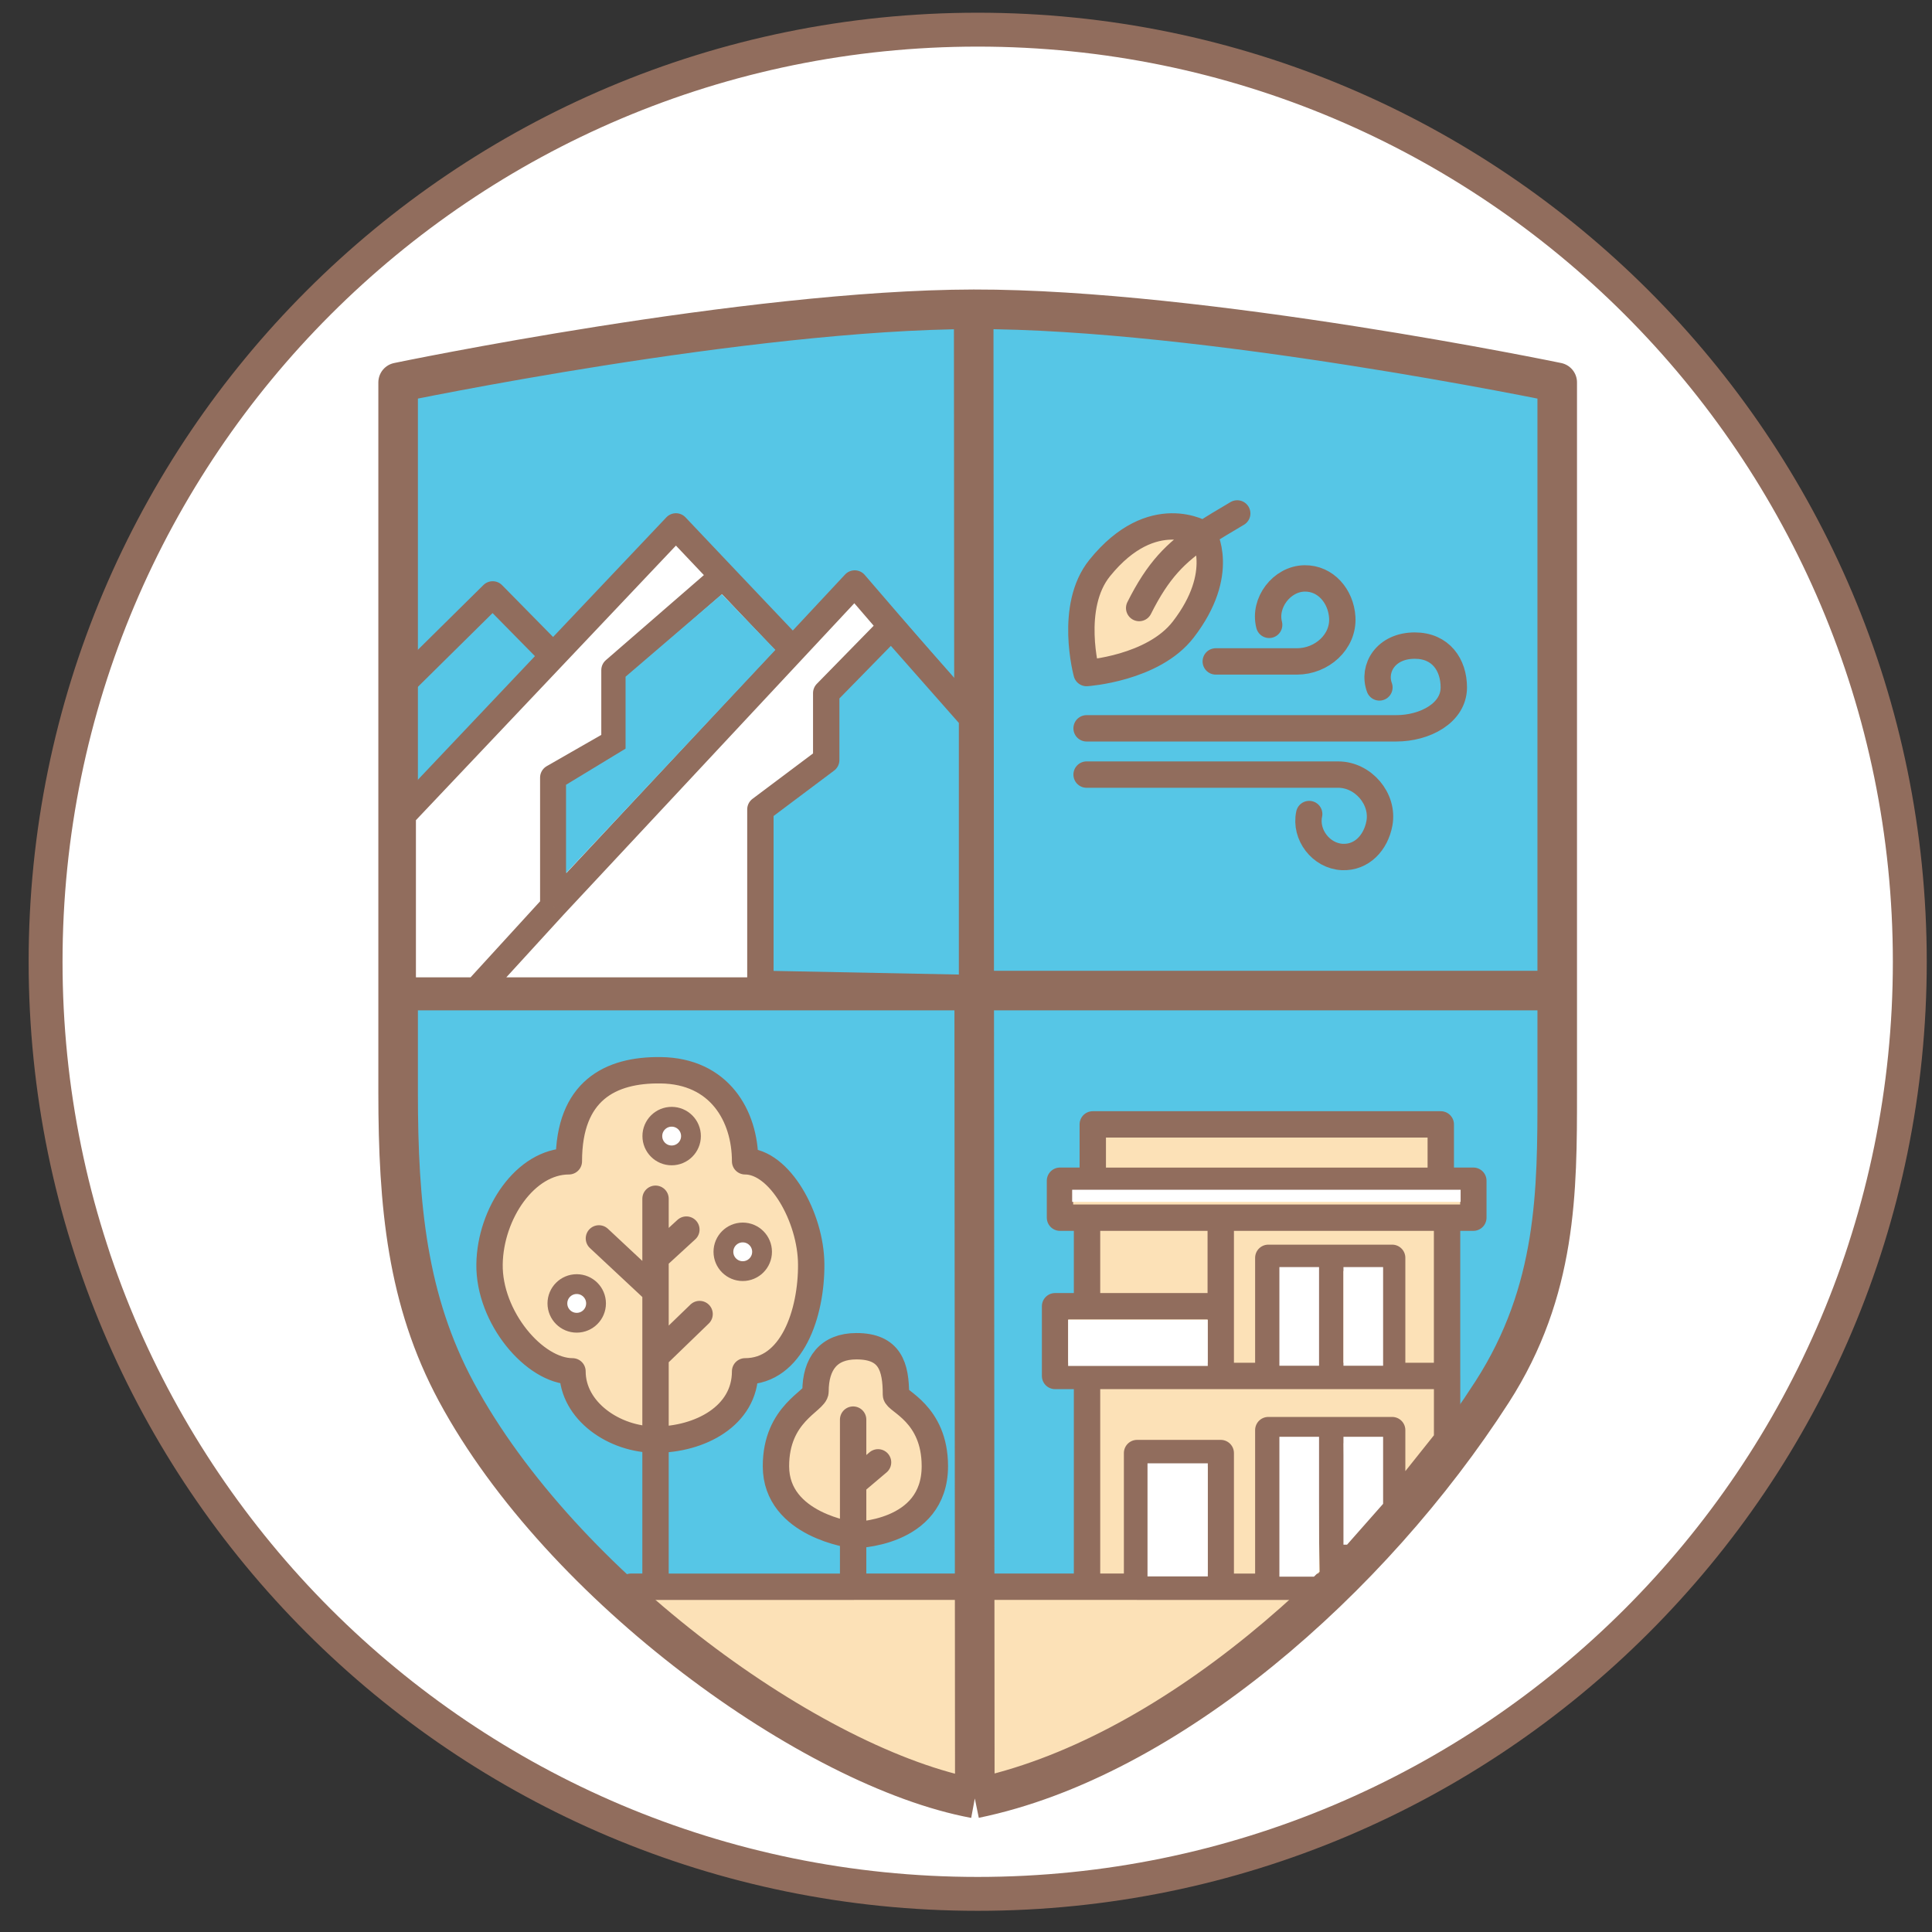
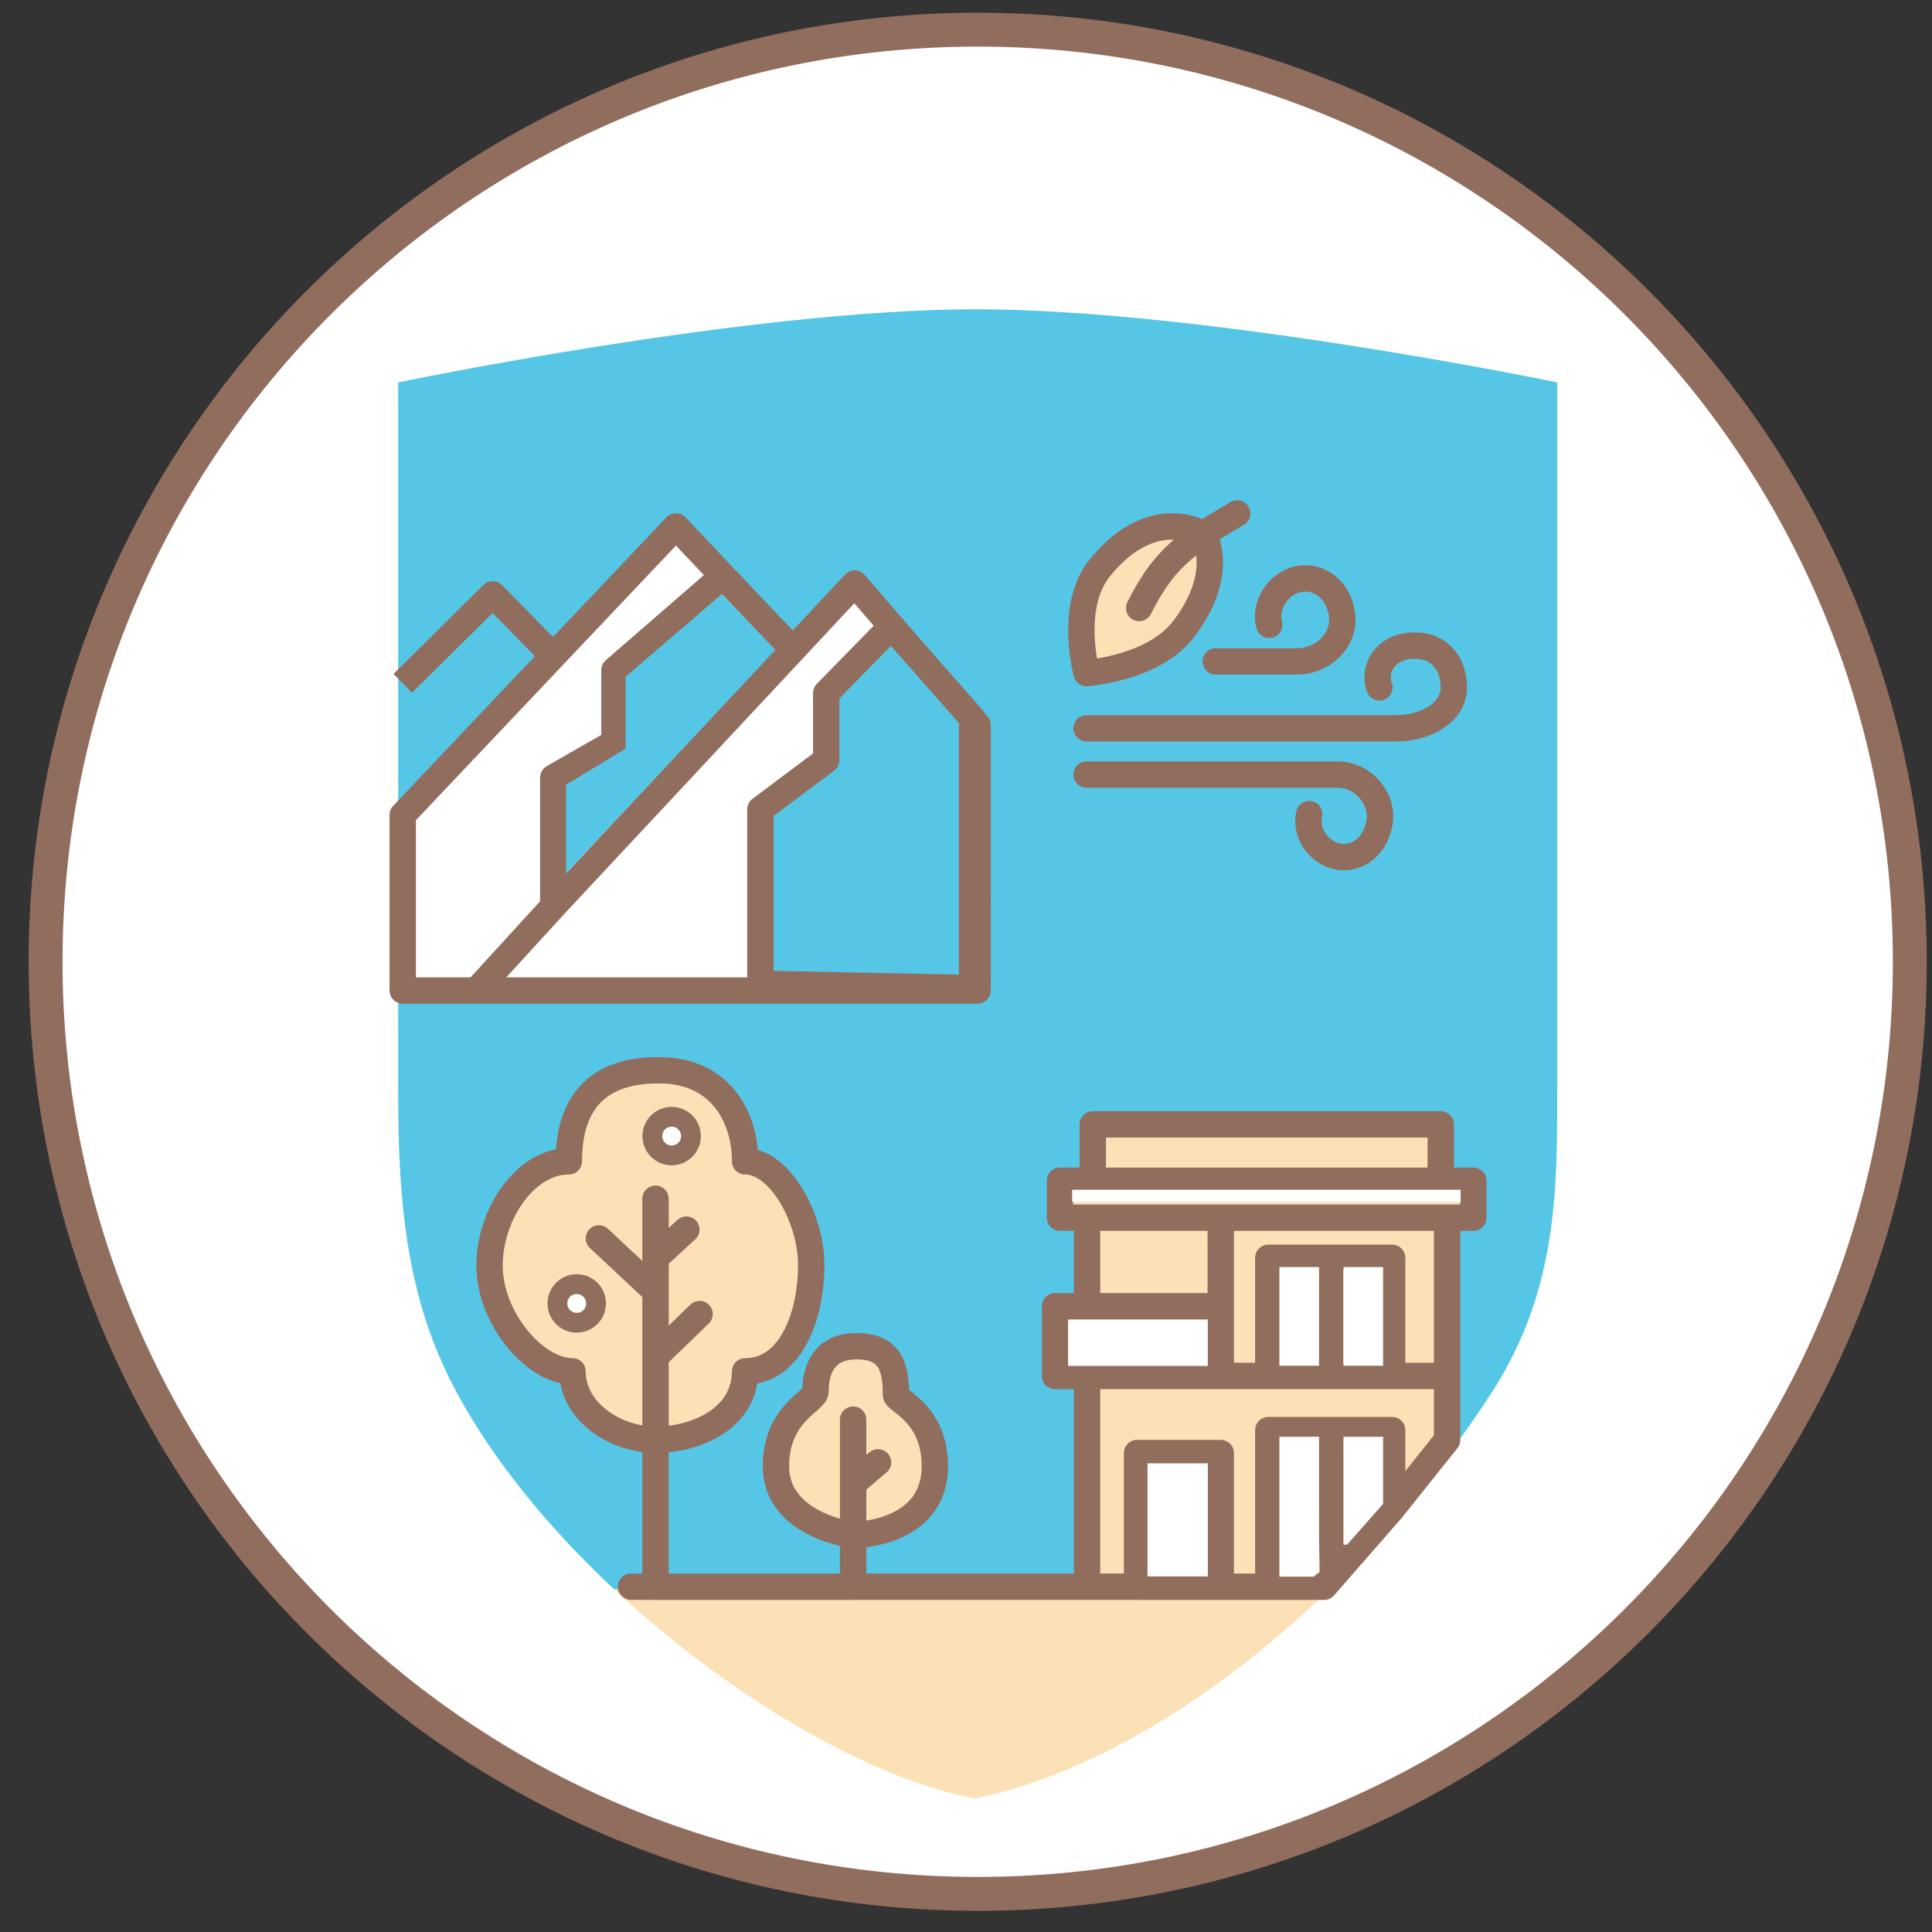
<svg xmlns="http://www.w3.org/2000/svg" width="57" height="57" fill="none" viewBox="0 0 57 57">
  <rect x="0" y="0" width="57" height="57" fill="#333333" stroke="none" />
  <g clip-path="url(#a)">
    <path fill="#fff" stroke="#916d5d" d="M28.845.875c15.188 0 27.5 12.312 27.5 27.5s-12.312 27.5-27.5 27.5-27.5-12.312-27.5-27.5 12.312-27.5 27.5-27.5Z" />
    <path fill="url(#b)" d="M13.464 41.065c-1.453-2.697-1.718-5.507-1.718-8.828V11.282s10.296-2.146 16.98-2.157c6.777-.012 17.217 2.157 17.217 2.157v20.955c0 2.893 0 5.845-1.92 8.828-3.566 5.539-9.584 10.827-15.263 11.995-4.75-.883-12.184-6.22-15.296-11.995" />
-     <path stroke="#916d5d" stroke-linejoin="round" stroke-width="1.167" d="M28.76 53.06c-4.75-.883-12.184-6.22-15.296-11.995-1.453-2.697-1.718-5.507-1.718-8.828v-3.012M28.76 53.06c5.68-1.168 11.697-6.456 15.263-11.995 1.92-2.983 1.92-5.935 1.92-8.828v-3.012M28.76 53.06l-.033-43.935m0 0c6.776-.012 17.216 2.157 17.216 2.157v17.943m-17.216-20.1c-6.685.011-16.981 2.157-16.981 2.157v17.943m0 0h34.197" />
    <path fill="#fff" d="m25.217 17.215 3.205 3.722.42.453v7.833h-16.96v-5.18l4.441-4.69 3.619-3.822 1.386 1.463 2.064 2.176z" />
    <path stroke="#916d5d" stroke-linejoin="round" stroke-width=".778" d="M14.055 29.223h14.788V21.39l-.421-.453-3.205-3.722-1.825 1.955m-9.337 10.053 2.268-2.48m-2.268 2.48h-2.173v-5.18l4.441-4.69m7.069-.183-7.069 7.572m7.069-7.572-2.064-2.176m-5.005 2.359 3.619-3.822 1.386 1.463m-5.005 2.359-1.787-1.816-2.654 2.622m4.441 6.583v-3.8l1.806-1.035v-2.136l3.2-2.777" />
    <path fill="#56c6e6" d="M16.7 23.153v2.607l6.176-6.586-1.58-1.643-2.84 2.434v2.122z" />
    <path fill="#56c6e6" stroke="#916d5d" stroke-linejoin="round" stroke-width=".778" d="M22.434 23.88v5.146l6.244.123v-7.967l-2.38-2.698-1.922 1.964v1.975z" />
    <path fill="#fce1b7" d="M32.445 16.758c1.567-1.937 3.06-1 3.06-1s.695 1.141-.595 2.815c-.889 1.153-2.852 1.284-2.852 1.284s-.535-1.96.387-3.1M32.071 46.814v-6.218h-.943v-2.057h.943v-2.613h-.798v-1.09h.967v-1.663h10.267v1.664h.961v1.089h-.774v6.557l-1.621 2.033-1.746 1.998-.263.3H19.34v-4.341c-1.214 0-2.45-.845-2.45-2.015-1.126 0-2.472-1.602-2.447-3.163.023-1.496 1.061-3.034 2.34-3.034 0-2.08 1.218-2.705 2.708-2.686 1.733.02 2.492 1.343 2.492 2.686 1.018 0 1.94 1.656 1.95 3.034.01 1.45-.564 3.163-1.95 3.163 0 1.322-1.344 2.015-2.644 2.015v4.341h5.83V45.29s-2.276-.282-2.276-2.033c0-1.563 1.167-1.92 1.167-2.203 0-.819.386-1.336 1.205-1.337.998 0 1.168.612 1.168 1.431 0 .189 1.148.546 1.148 2.11 0 2.032-2.411 2.032-2.411 2.032v1.525z" />
    <path stroke="#916d5d" stroke-linecap="round" stroke-linejoin="round" stroke-width=".778" d="M32.058 21.488h9.134c.85 0 1.7-.452 1.7-1.207 0-.659-.38-1.234-1.152-1.234-.855 0-1.249.672-1.043 1.234m-4.828-.767h2.397c.728 0 1.38-.575 1.335-1.301-.039-.623-.489-1.158-1.113-1.148-.672.011-1.212.72-1.044 1.37m-5.386 4.418h7.423c.736 0 1.349.714 1.216 1.438-.105.568-.519 1.02-1.096.993-.624-.03-1.107-.657-.976-1.267m-2.123-8.869c-.38.224-.707.418-.997.61m-1.896 2.181c.557-1.113 1.076-1.637 1.896-2.18m0 0s-1.493-.939-3.06.999c-.922 1.14-.387 3.099-.387 3.099s1.963-.131 2.852-1.284c1.29-1.674.595-2.815.595-2.815M18.618 46.813h.721m12.732 0v-6.218m0 6.218h1.476m-1.476 0H25.17m6.901-6.218h-.943v-2.057h.943m0 2.057h3.945m6.678 0v1.887l-1.621 2.033m1.62-3.92v-4.67m0 4.67h-1.62m1.62-4.67h.775v-1.09h-.96m.186 1.09h-6.678m-3.945 0h-.798v-1.09h.967m-.169 1.09v2.613m0-2.613h3.945m-3.945 2.613h3.945m0 2.057h1.403m-1.403 0v-2.057m0-2.613v2.613m1.403 2.057V37.11h1.827m-1.827 3.485h1.827m1.827 0V37.11h-1.827m1.827 3.485h-1.827m0-3.485v3.485m-5.699 6.218V42.87h2.469v3.944m-2.469 0h2.469m0 0h1.403m0 0h1.645l.263-.3m-1.908.3v-4.621h1.827m1.827 2.323v-2.323h-1.827m1.827 2.323-1.746 1.998m0 0-.081-4.321m-7.006-7.356v-1.664h10.267v1.664m-10.267 0h10.267M25.17 46.814V45.29m0 1.525h-5.83m5.83-4.932v1.883m0 0 .735-.622m-.735.622v1.524m0 0s2.411 0 2.411-2.033c0-1.563-1.148-1.92-1.148-2.109 0-.82-.17-1.432-1.168-1.43-.819 0-1.205.517-1.205 1.336 0 .283-1.167.64-1.167 2.203 0 1.751 2.277 2.033 2.277 2.033m-5.83 1.525v-4.341m0-7.107v1.745m0 0 .91-.835m-.91.835v.985m0 0-1.67-1.56m1.67 1.56v1.929m0 0 1.3-1.257m-1.3 1.257v2.448m0 0c-1.214 0-2.45-.845-2.45-2.015-1.126 0-2.472-1.602-2.447-3.163.023-1.496 1.061-3.034 2.34-3.034 0-2.08 1.218-2.705 2.708-2.686 1.733.02 2.492 1.343 2.492 2.686 1.018 0 1.94 1.656 1.95 3.034.01 1.45-.564 3.163-1.95 3.163 0 1.322-1.344 2.015-2.644 2.015" />
    <circle cx="19.816" cy="33.518" r=".57" fill="#fff" stroke="#916d5d" stroke-width=".584" />
-     <circle cx="21.913" cy="36.932" r=".57" fill="#fff" stroke="#916d5d" stroke-width=".584" />
    <circle cx="17.015" cy="38.455" r=".57" fill="#fff" stroke="#916d5d" stroke-width=".584" />
    <path fill="#fff" d="M31.513 38.938h4.12V40.3h-4.12zM37.746 37.383h1.17v2.911h-1.17zM37.746 42.39h1.17v3.98l-.15.146h-1.02zM33.855 43.172h1.779v3.337h-1.779zM31.632 35.102h11.461v.357H31.632zM39.636 37.383h1.17v2.911h-1.17zM39.636 42.39h1.17v1.978l-1.063 1.204h-.107z" />
  </g>
  <defs>
    <linearGradient id="b" x1="28.845" x2="28.845" y1="9.125" y2="53.059" gradientUnits="userSpaceOnUse">
      <stop offset=".859" stop-color="#56c6e6" />
      <stop offset=".86" stop-color="#fce1b7" />
    </linearGradient>
    <clipPath id="a">
      <path fill="#fff" d="M.845.375h56v56h-56z" />
    </clipPath>
  </defs>
</svg>